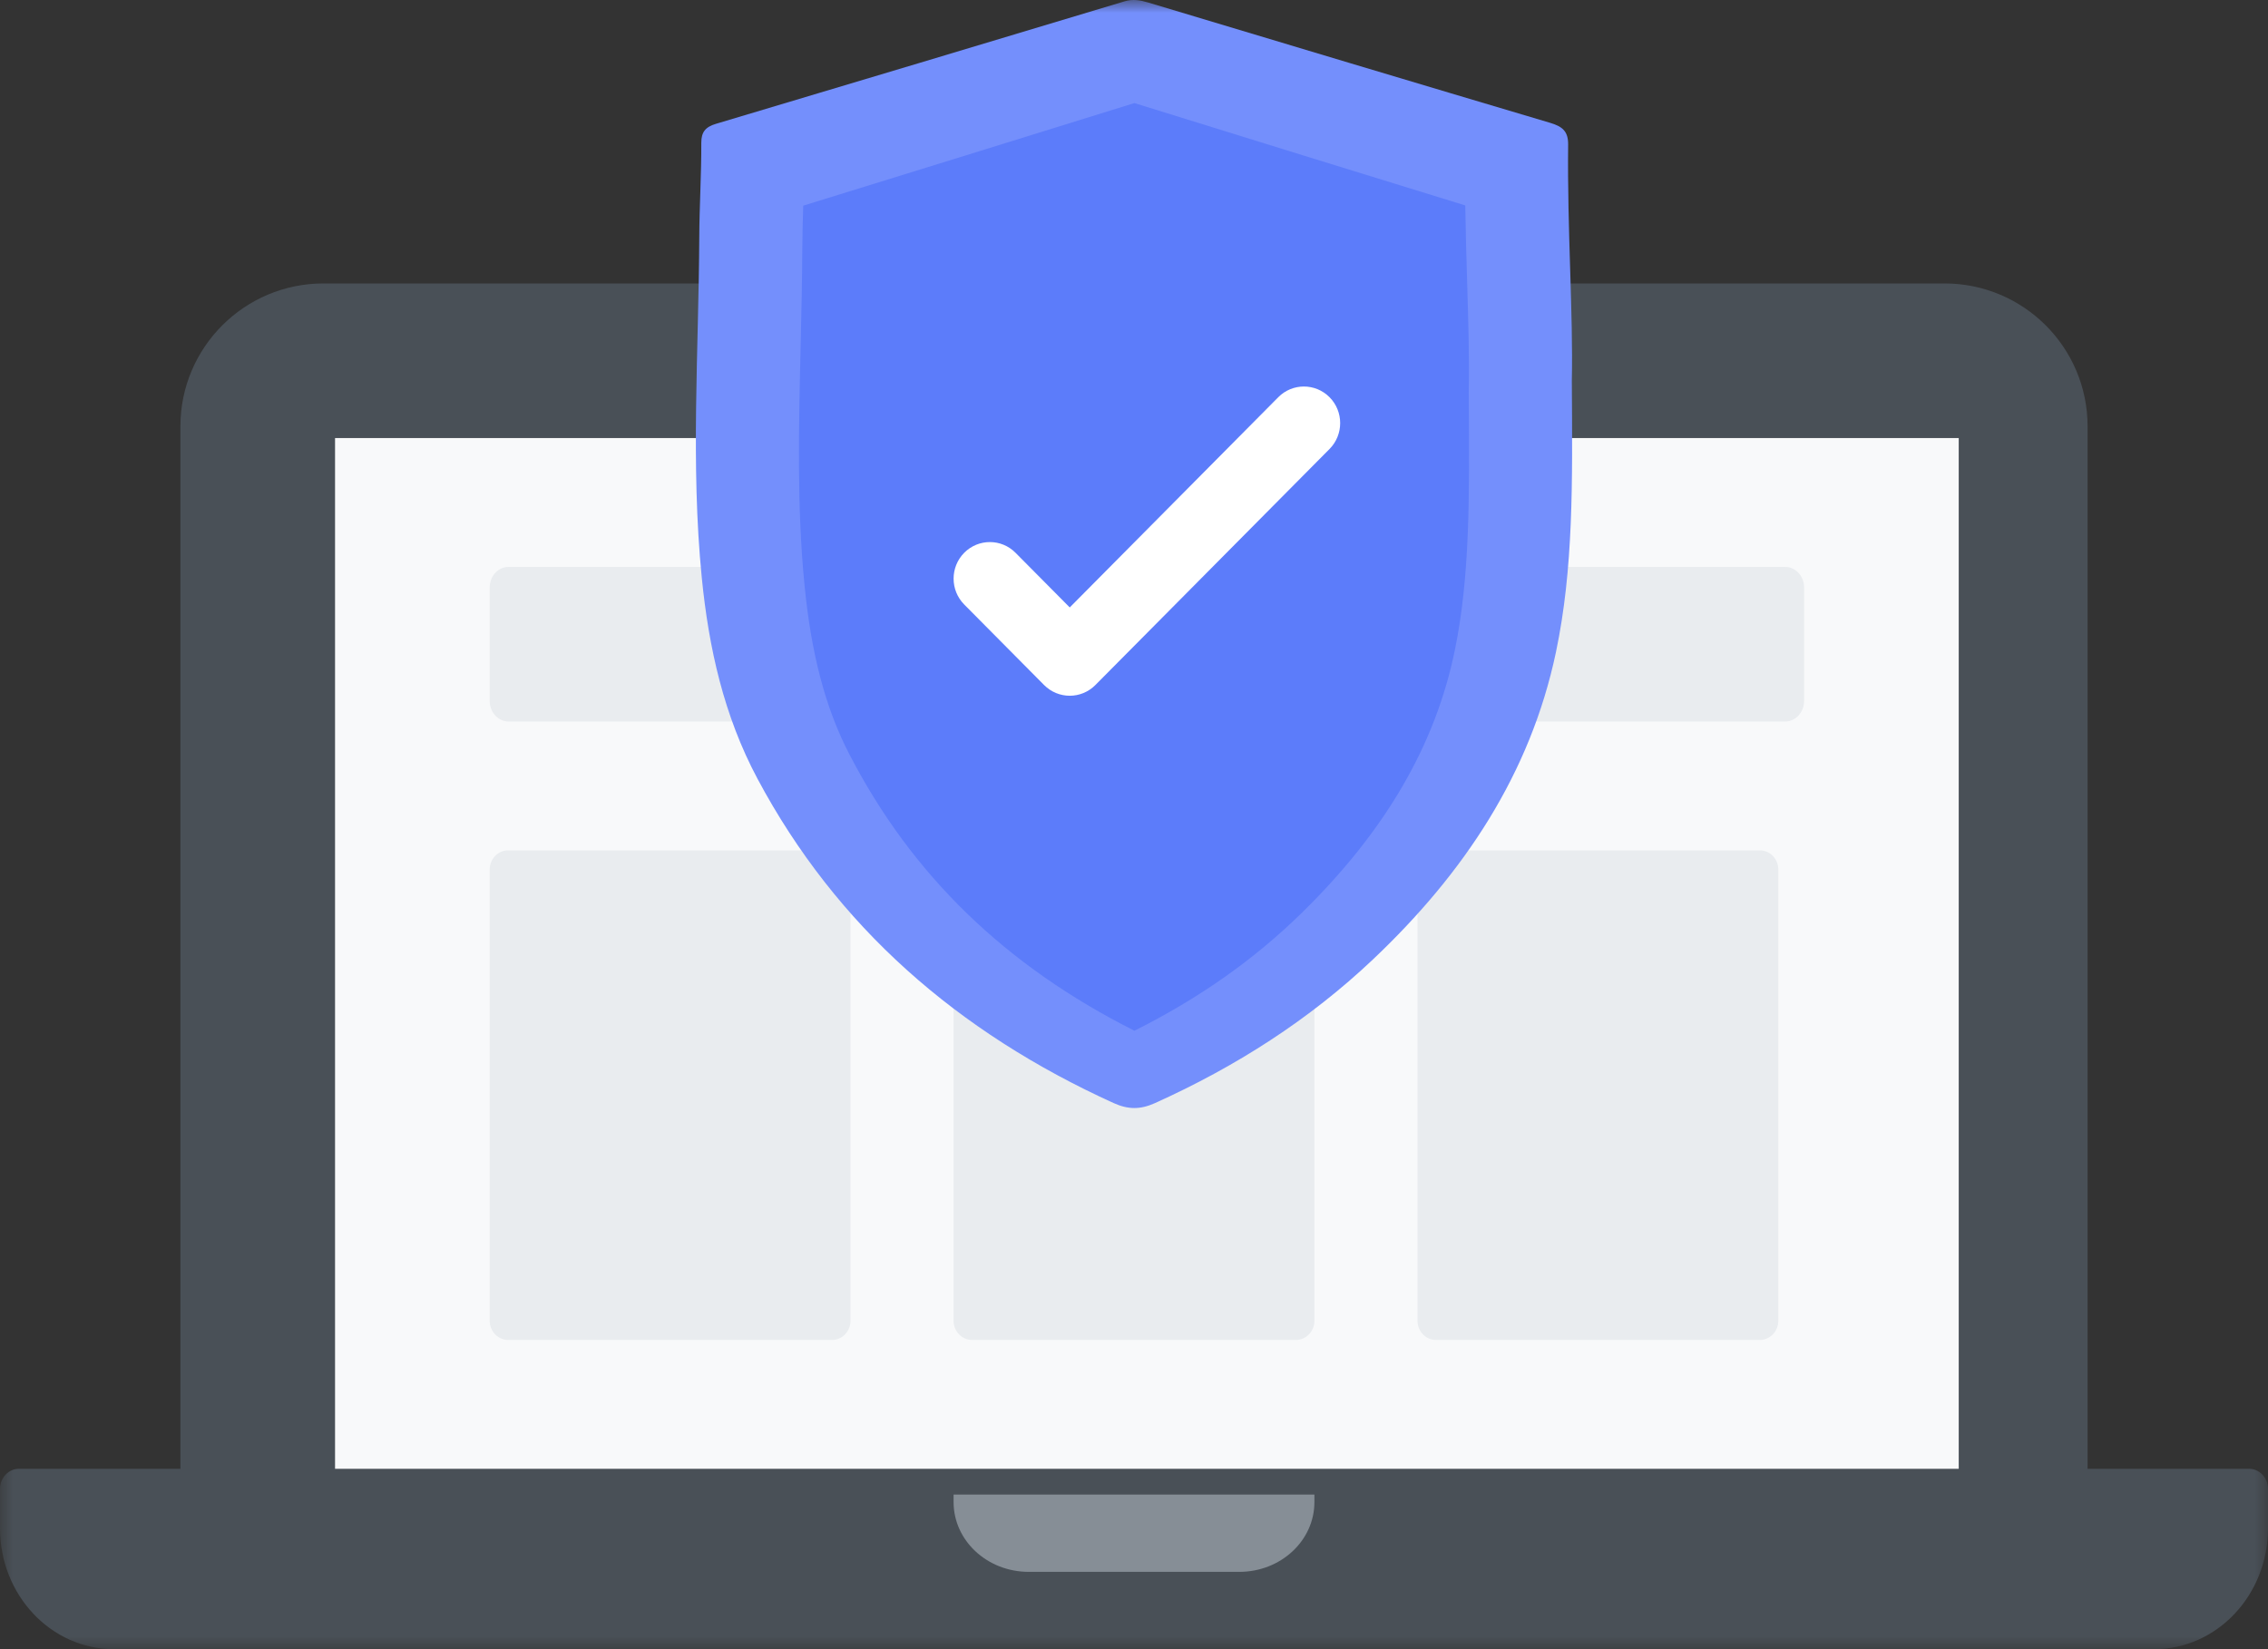
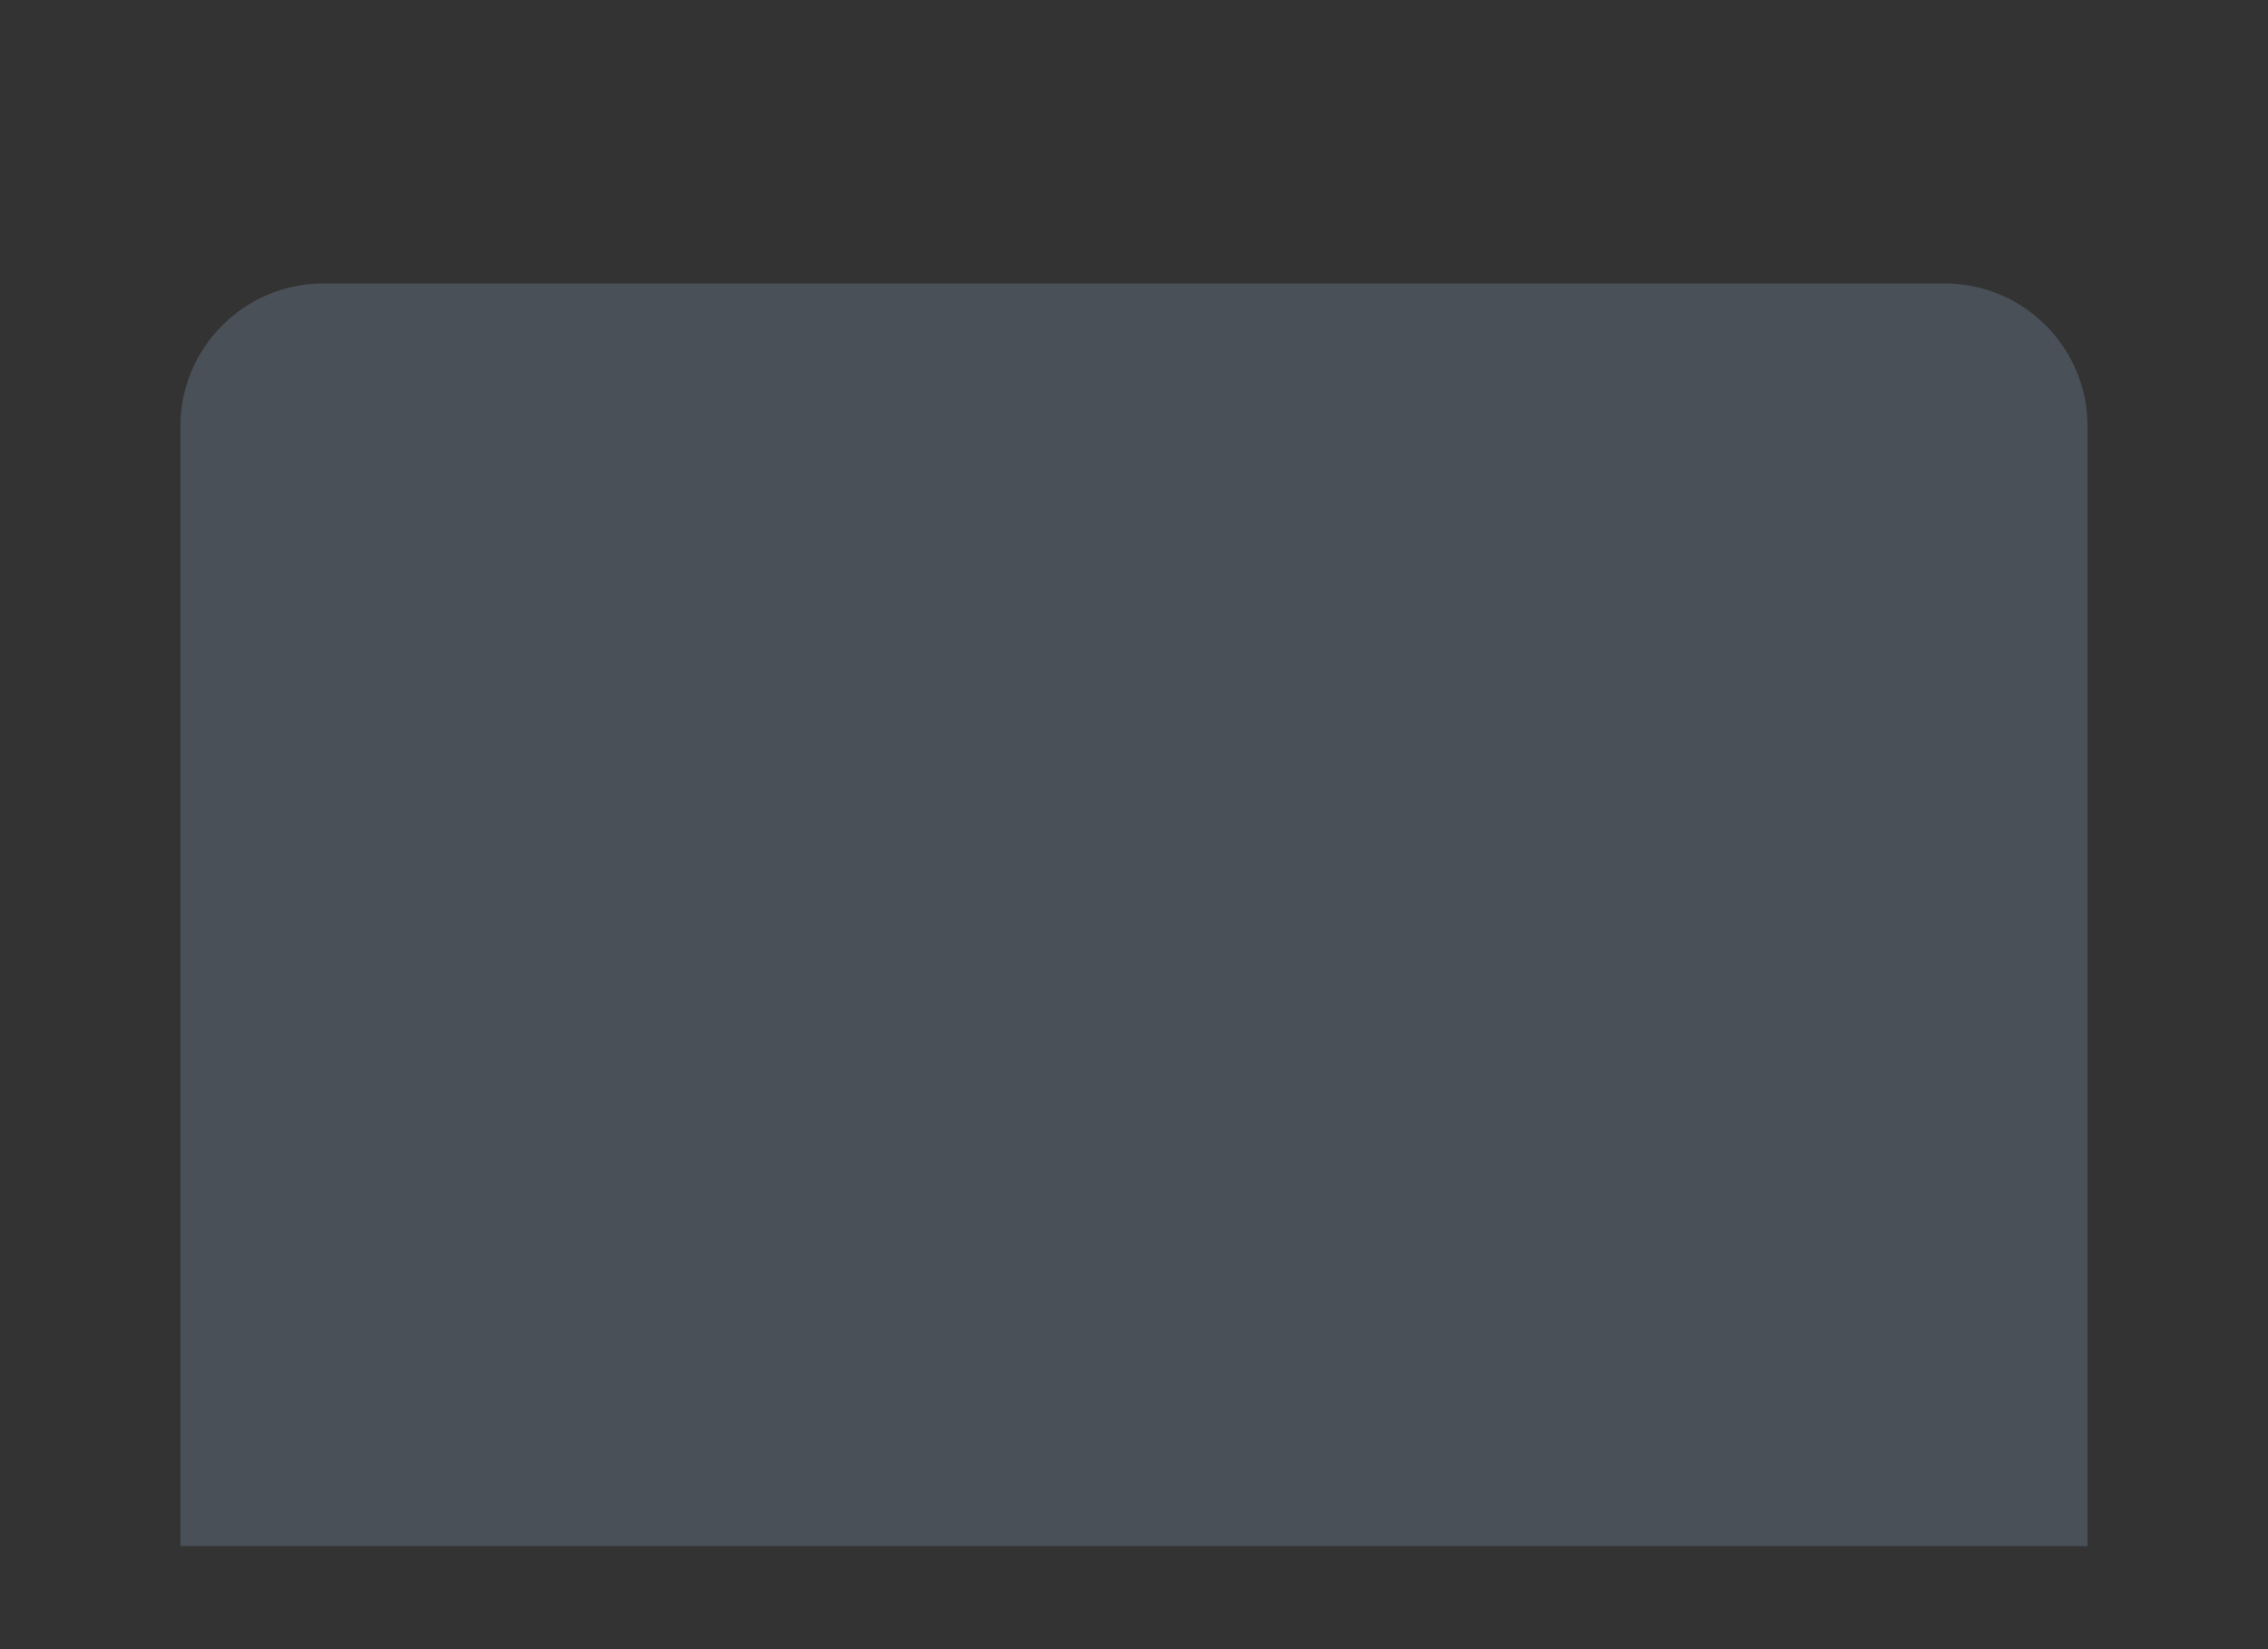
<svg xmlns="http://www.w3.org/2000/svg" xmlns:xlink="http://www.w3.org/1999/xlink" width="88px" height="64px" viewBox="0 0 88 64" version="1.1">
  <rect x="0" y="0" width="88" height="64" fill="#333333" stroke="none" />
  <title>Web Security </title>
  <desc>Created with Sketch.</desc>
  <defs>
-     <polygon id="path-1" points="0 64 88 64 88 0 0 0" />
-   </defs>
+     </defs>
  <g id="开放平台首页" stroke="none" stroke-width="1" fill="none" fill-rule="evenodd">
    <g id="开放平台--首页" transform="translate(-543, -1372)">
      <g id="Web-Security-" transform="translate(543, 1372)">
        <path d="M81,60 L7,60 L7,16.547 C7,13.484 9.485,11 12.55,11 L75.45,11 C78.515,11 81,13.484 81,16.547 L81,60 Z" id="Fill-1" fill="#495057" />
        <mask id="mask-2" fill="white">
          <use xlink:href="#path-1" />
        </mask>
        <g id="Clip-4" />
-         <polygon id="Fill-3" fill="#F8F9FA" mask="url(#mask-2)" points="13 58 76 58 76 17 13 17" />
        <path d="M69.266,28 L19.734,28 C19.329,28 19,27.642 19,27.2 L19,22.8 C19,22.358 19.329,22 19.734,22 L69.266,22 C69.671,22 70,22.358 70,22.8 L70,27.2 C70,27.642 69.671,28 69.266,28" id="Fill-5" fill="#E9ECEF" mask="url(#mask-2)" />
        <path d="M32.282,52 L19.718,52 C19.321,52 19,51.666 19,51.255 L19,33.745 C19,33.334 19.321,33 19.718,33 L32.282,33 C32.679,33 33,33.334 33,33.745 L33,51.255 C33,51.666 32.679,52 32.282,52" id="Fill-6" fill="#E9ECEF" mask="url(#mask-2)" />
        <path d="M50.282,52 L37.718,52 C37.321,52 37,51.666 37,51.255 L37,33.745 C37,33.334 37.321,33 37.718,33 L50.282,33 C50.679,33 51,33.334 51,33.745 L51,51.255 C51,51.666 50.679,52 50.282,52" id="Fill-7" fill="#E9ECEF" mask="url(#mask-2)" />
        <path d="M68.282,52 L55.718,52 C55.321,52 55,51.666 55,51.255 L55,33.745 C55,33.334 55.321,33 55.718,33 L68.282,33 C68.679,33 69,33.334 69,33.745 L69,51.255 C69,51.666 68.679,52 68.282,52" id="Fill-8" fill="#E9ECEF" mask="url(#mask-2)" />
        <path d="M83.582,64 L4.418,64 C1.978,64 0,61.899 0,59.308 L0,57.782 C0,57.35 0.33,57 0.736,57 L87.264,57 C87.67,57 88,57.35 88,57.782 L88,59.308 C88,61.899 86.022,64 83.582,64" id="Fill-9" fill="#495057" mask="url(#mask-2)" />
        <path d="M48.085,61 L39.915,61 C38.305,61 37,59.788 37,58.293 L37,58 L51,58 L51,58.293 C51,59.788 49.695,61 48.085,61" id="Fill-10" fill="#868E96" mask="url(#mask-2)" />
        <path d="M60.845,5.612 C60.807,8.903 61.045,12.19 60.988,14.769 C61.015,18.768 61.053,22.059 60.372,25.307 C59.379,30.029 56.8,33.893 53.271,37.234 C50.799,39.575 47.949,41.396 44.804,42.813 C44.244,43.063 43.774,43.063 43.211,42.808 C37.157,40.058 32.457,35.964 29.393,30.225 C28.082,27.77 27.5,25.137 27.23,22.423 C26.792,18.022 27.111,13.615 27.132,9.211 C27.138,7.989 27.216,6.763 27.211,5.537 C27.211,5.124 27.373,4.925 27.784,4.804 C33.071,3.226 38.352,1.641 43.636,0.051 C43.955,-0.044 44.25,0.007 44.558,0.1 C49.753,1.662 54.95,3.224 60.15,4.768 C60.629,4.91 60.85,5.101 60.845,5.612" id="Fill-11" fill="#748FFC" mask="url(#mask-2)" />
-         <path d="M44.016,40 C39.001,37.474 35.375,33.952 32.948,29.256 C32.025,27.47 31.472,25.371 31.21,22.649 C30.921,19.654 30.991,16.637 31.065,13.443 C31.094,12.186 31.124,10.885 31.131,9.59 C31.133,9.068 31.149,8.54 31.166,7.981 C35.037,6.786 39.187,5.501 44.015,4 C48.552,5.409 52.723,6.702 56.853,7.972 C56.868,8.992 56.898,9.991 56.927,10.971 C56.972,12.493 57.015,13.932 56.989,15.143 L56.988,15.244 L56.99,15.503 C57.016,19.326 57.036,22.345 56.454,25.206 C55.701,28.909 53.752,32.256 50.498,35.438 C48.65,37.246 46.523,38.744 44.016,40" id="Fill-12" fill="#5C7CFA" mask="url(#mask-2)" />
-         <path d="M41.507,27 C41.147,27 40.786,26.861 40.511,26.584 L37.413,23.46 C36.863,22.905 36.863,22.007 37.412,21.452 C37.962,20.898 38.853,20.898 39.403,21.452 L41.507,23.573 L49.597,15.416 C50.146,14.861 51.038,14.861 51.588,15.416 C52.137,15.97 52.137,16.869 51.588,17.423 L42.502,26.584 C42.227,26.861 41.867,27 41.507,27" id="Fill-13" fill="#FFFFFF" mask="url(#mask-2)" />
      </g>
    </g>
  </g>
</svg>